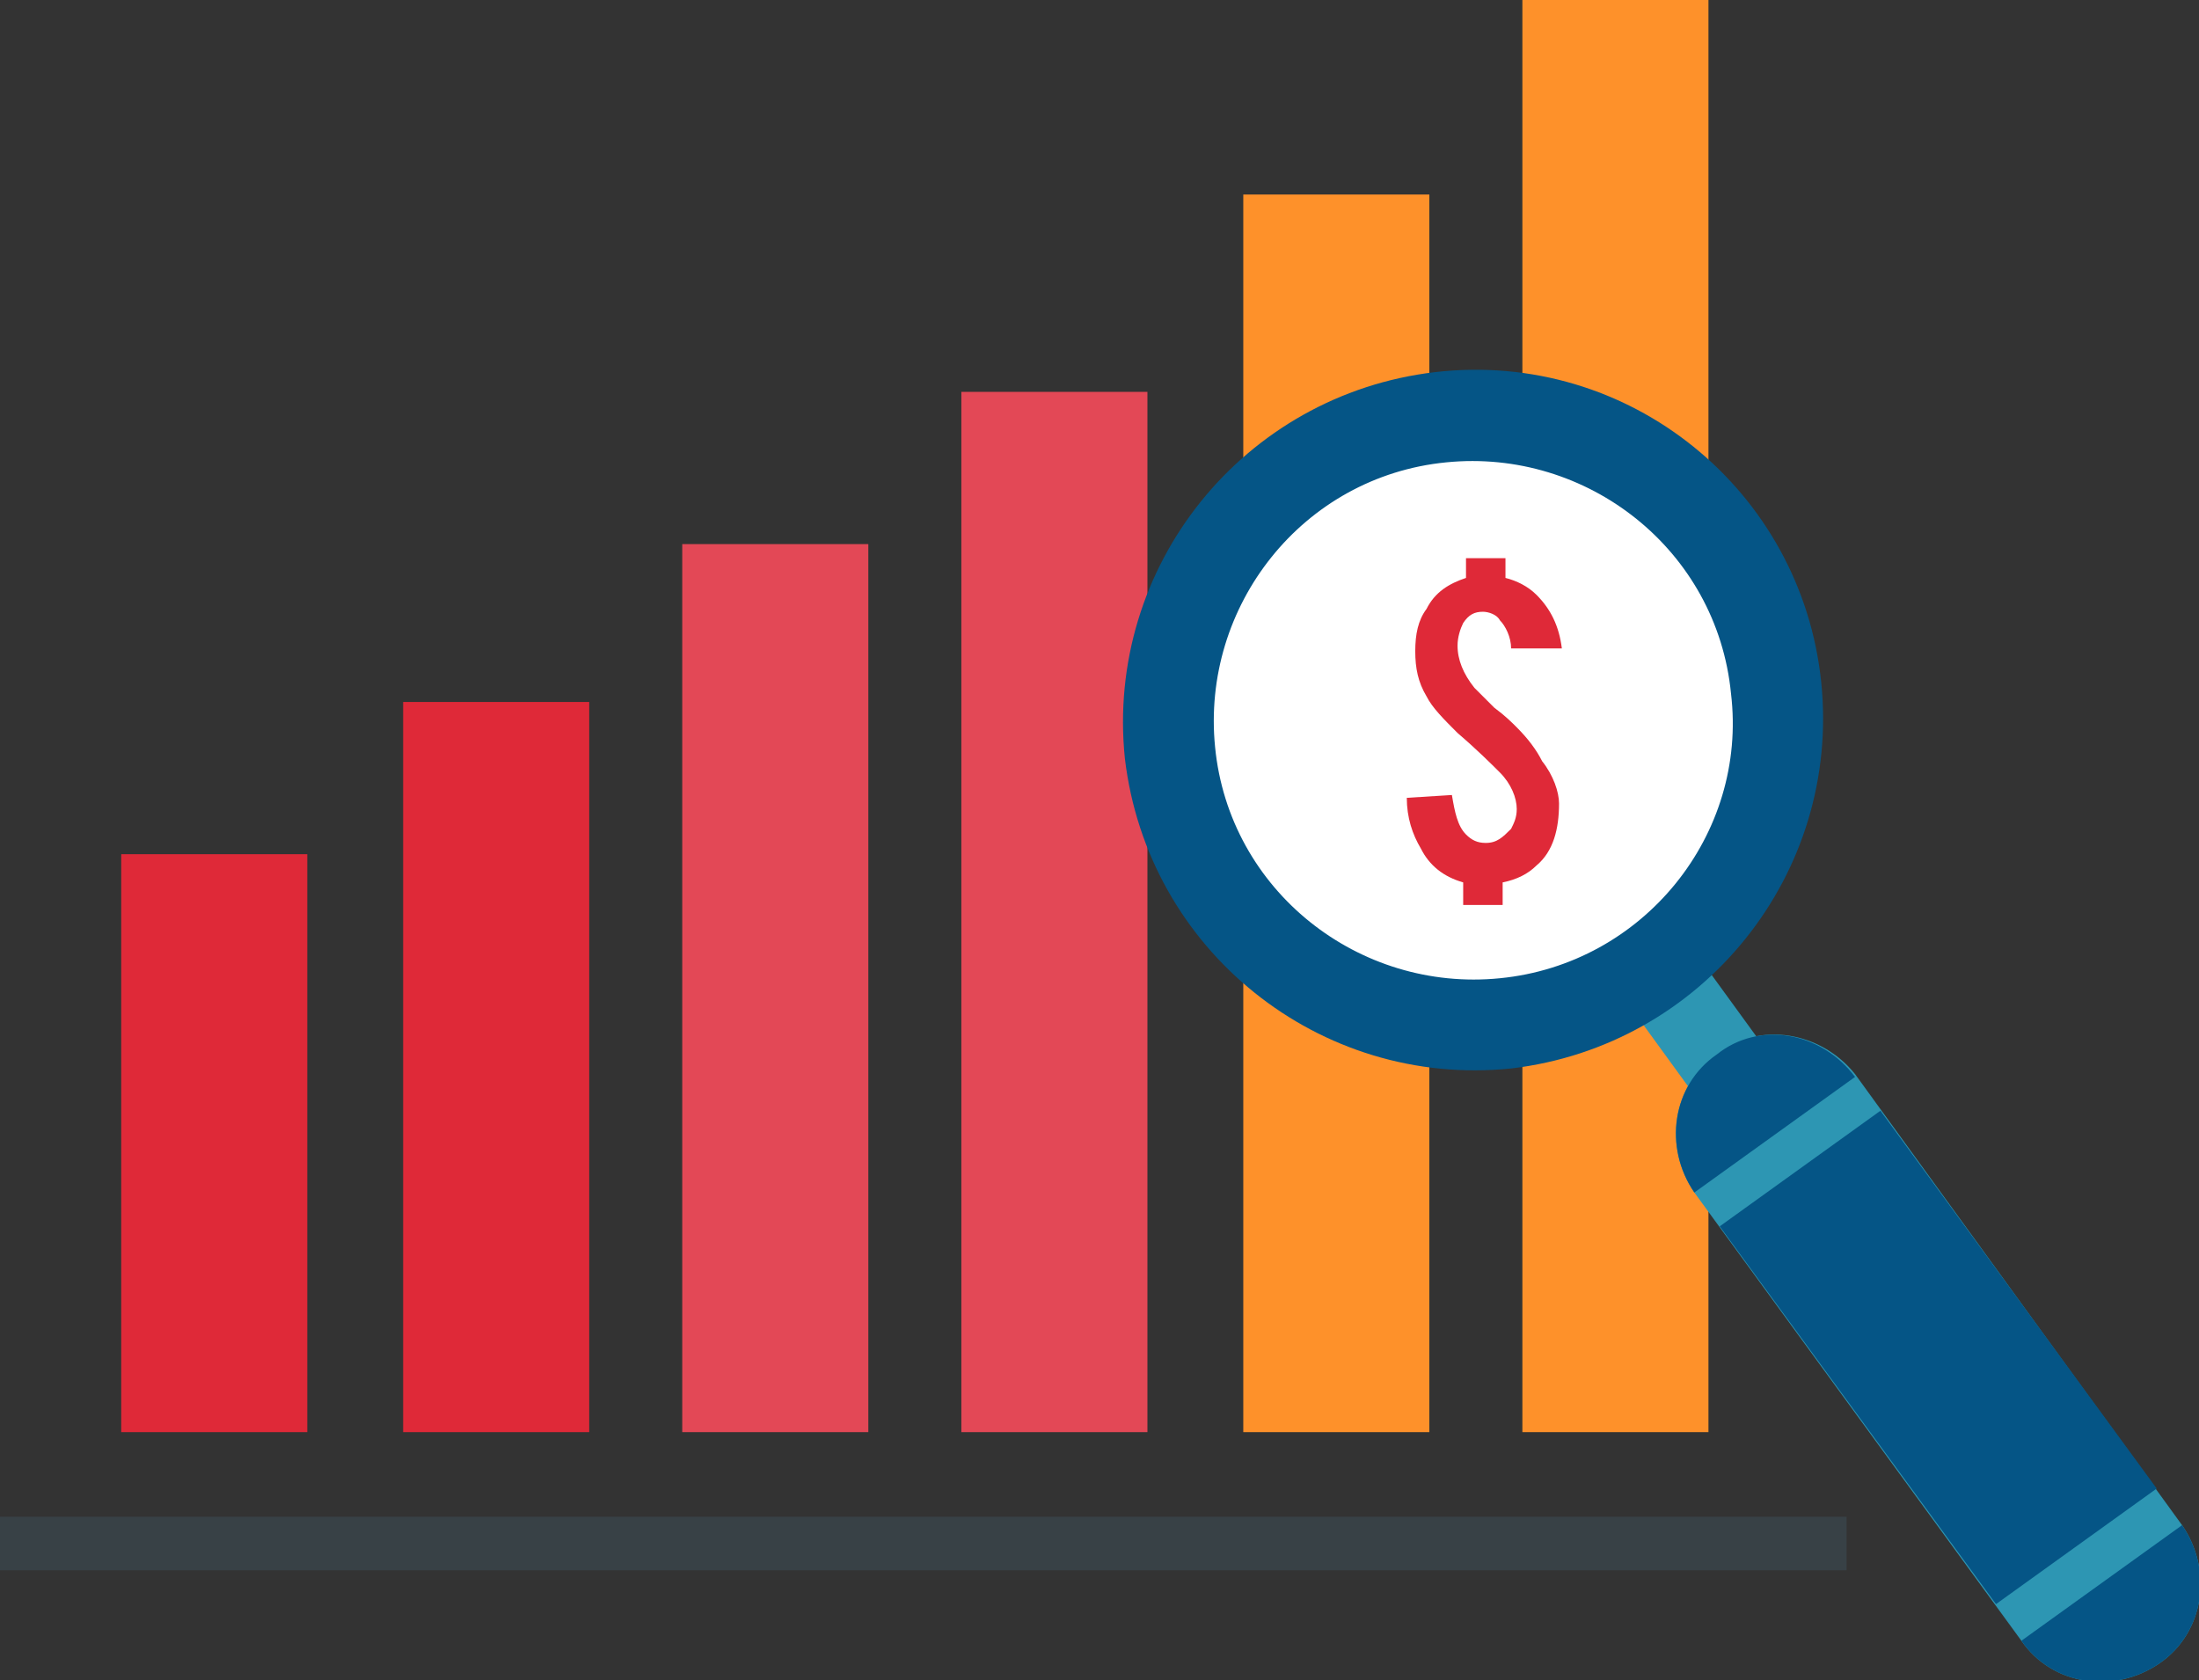
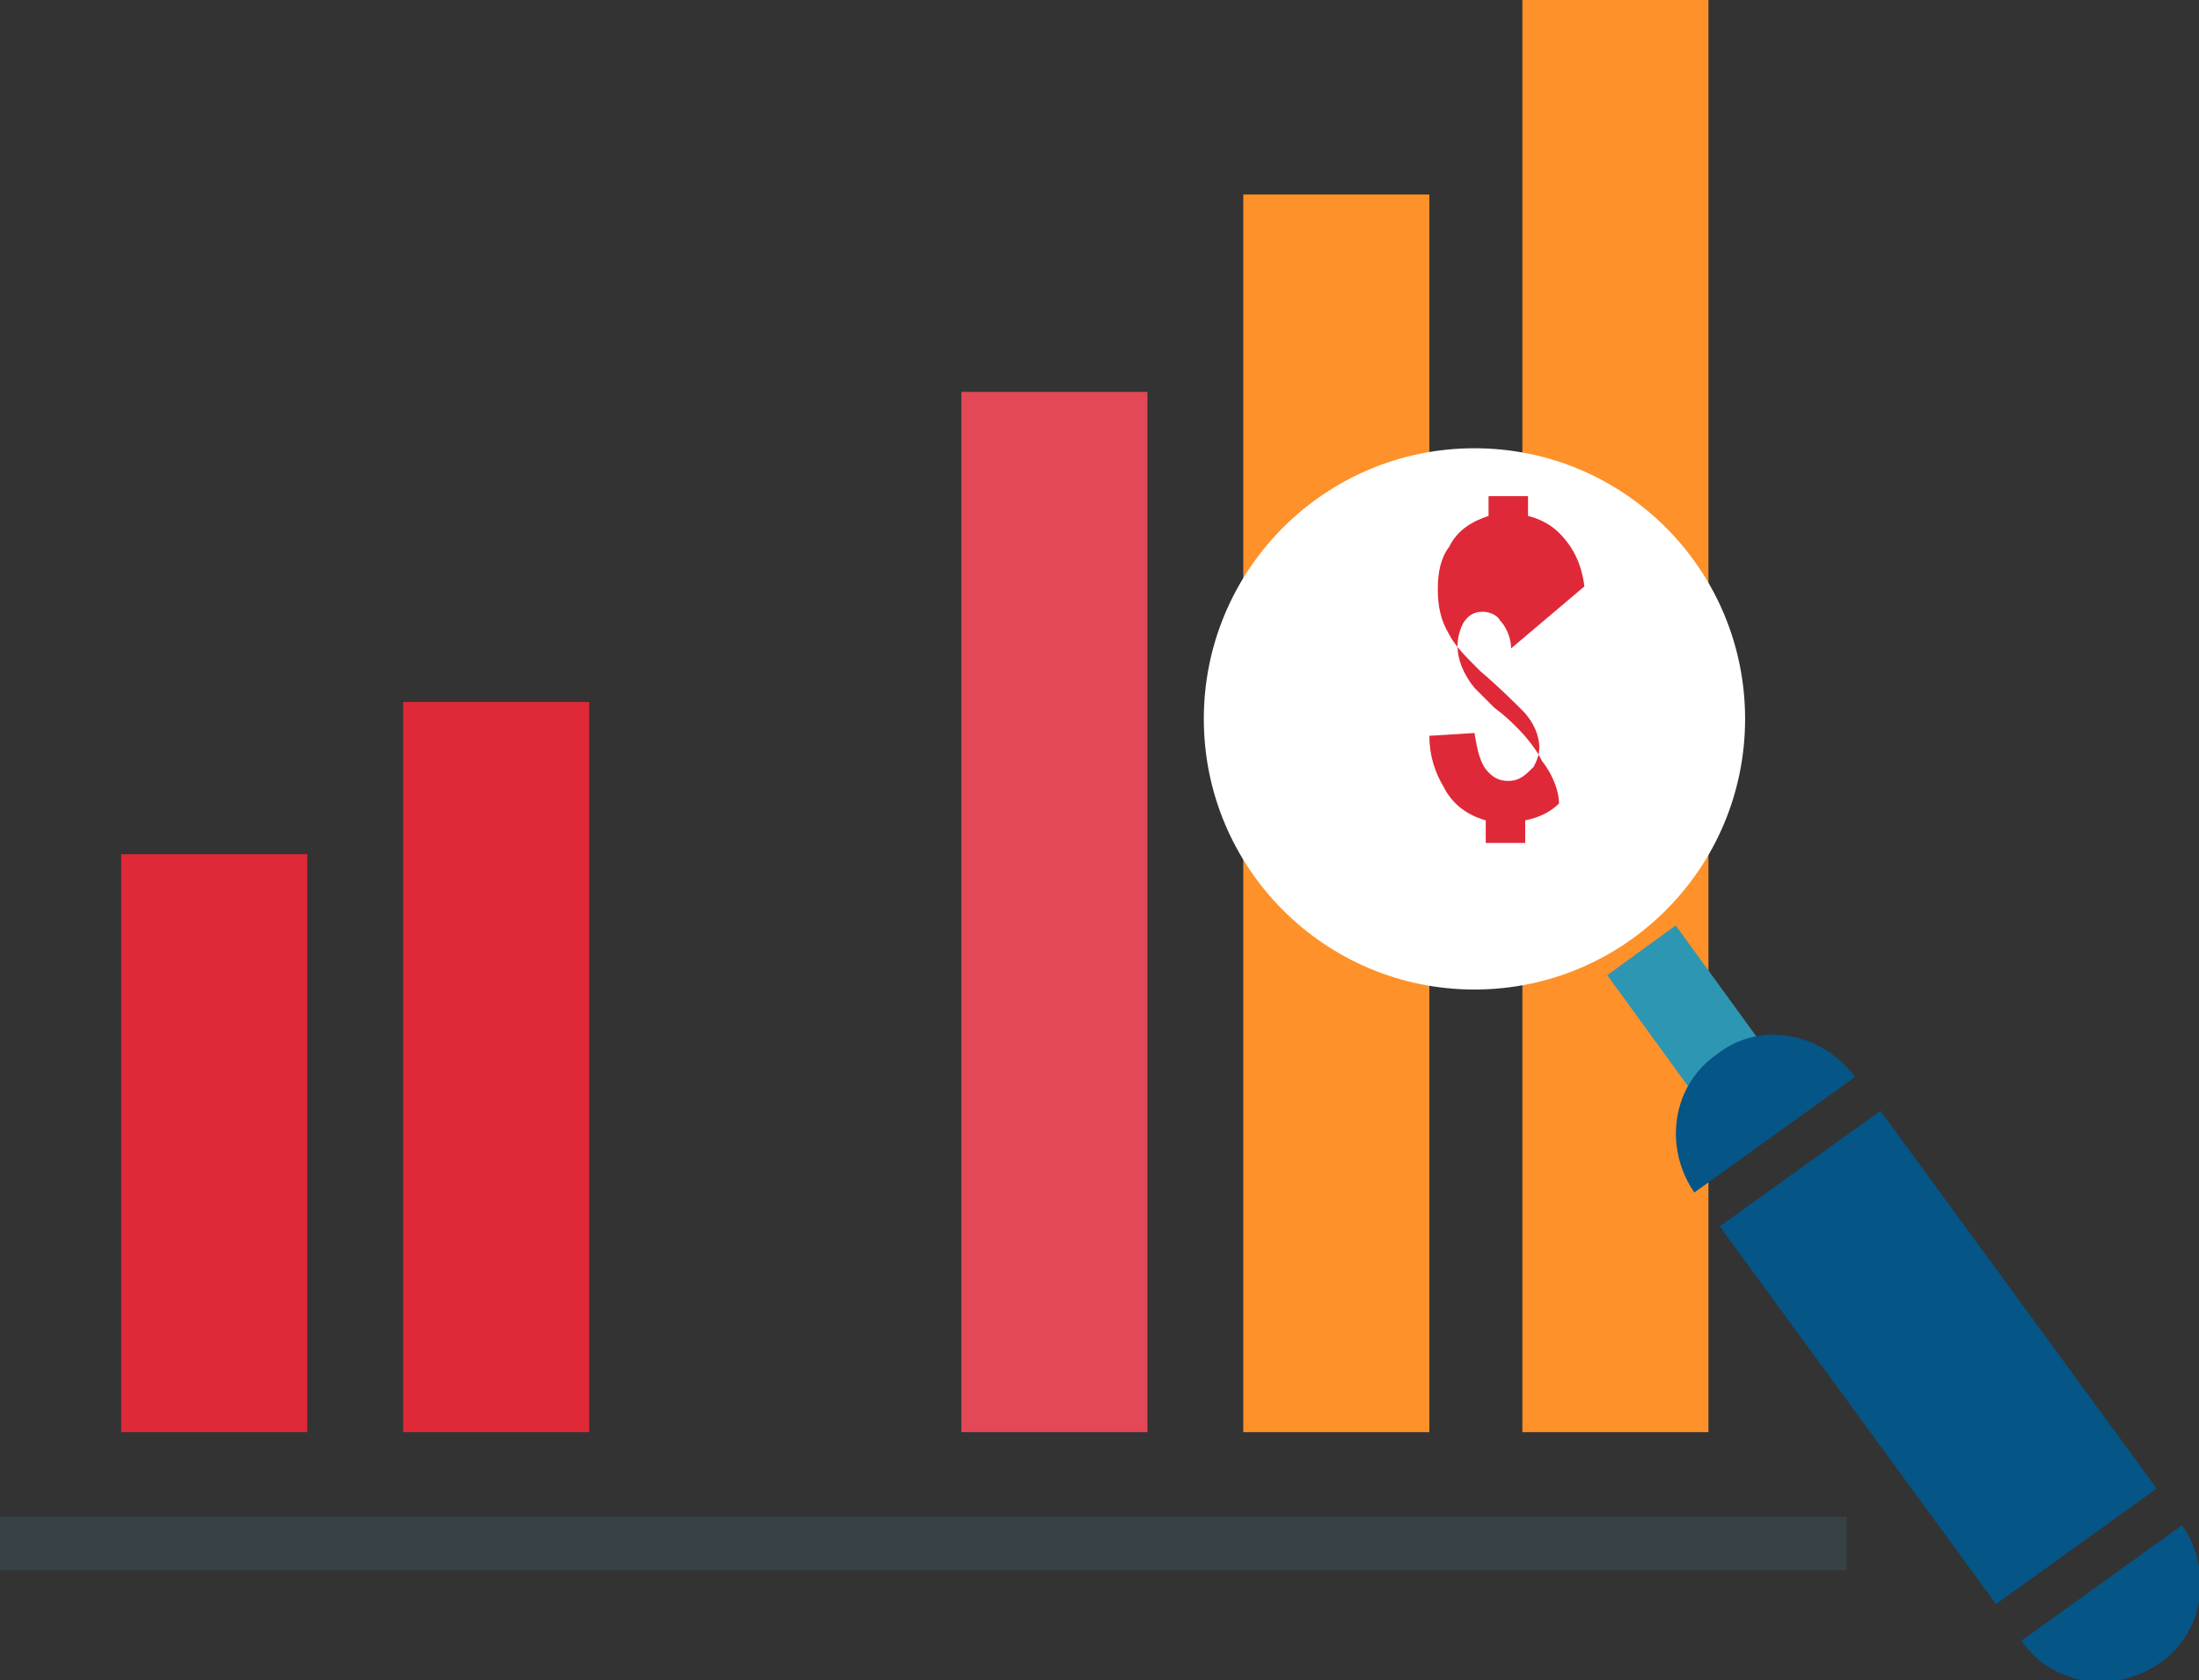
<svg xmlns="http://www.w3.org/2000/svg" version="1.1" id="Isolation_Mode" x="0px" y="0px" viewBox="0 0 78 59.6" style="enable-background:new 0 0 78 59.6;" xml:space="preserve">
  <rect x="0" y="0" width="78" height="59.6" fill="#333333" stroke="none" />
  <style type="text/css">
	.st0{fill-rule:evenodd;clip-rule:evenodd;fill:#DF2938;}
	.st1{fill-rule:evenodd;clip-rule:evenodd;fill:#E34856;}
	.st2{fill-rule:evenodd;clip-rule:evenodd;fill:#384146;}
	.st3{fill-rule:evenodd;clip-rule:evenodd;fill:#FE912A;}
	.st4{fill-rule:evenodd;clip-rule:evenodd;fill:#2D96B3;}
	.st5{fill-rule:evenodd;clip-rule:evenodd;fill:#FFFFFF;}
	.st6{fill-rule:evenodd;clip-rule:evenodd;fill:#055586;}
	.st7{fill:#DF2938;}
</style>
  <g>
    <g>
      <g>
        <rect x="4.3" y="30.3" class="st0" width="6.6" height="20.5" />
      </g>
      <g>
        <rect x="14.3" y="24.9" class="st0" width="6.6" height="25.9" />
      </g>
      <g>
-         <rect x="24.2" y="19.3" class="st1" width="6.6" height="31.5" />
-       </g>
+         </g>
      <g>
        <rect x="34.1" y="13.9" class="st1" width="6.6" height="36.9" />
      </g>
      <g>
        <rect x="0" y="53.8" class="st2" width="65.5" height="1.9" />
      </g>
      <g>
        <rect x="44.1" y="6.9" class="st3" width="6.6" height="43.9" />
      </g>
      <g>
        <rect x="54" y="0" class="st3" width="6.6" height="50.8" />
      </g>
      <g>
        <g>
          <rect x="58.6" y="33.1" transform="matrix(0.809 -0.588 0.588 0.809 -9.859 42.27)" class="st4" width="3" height="6.4" />
        </g>
        <g>
          <circle class="st5" cx="52.3" cy="25.5" r="9.6" />
        </g>
        <g>
-           <path class="st6" d="M64.6,24.2c0.7,6.8-4.2,12.9-11,13.7c-6.8,0.7-12.9-4.2-13.7-11c-0.7-6.8,4.2-12.9,11-13.7      C57.8,12.4,63.9,17.4,64.6,24.2L64.6,24.2z M61.4,24.6c-0.5-5.1-5.1-8.7-10.1-8.2c-5.1,0.5-8.7,5.1-8.2,10.1      c0.5,5.1,5.1,8.7,10.1,8.2C58.3,34.2,62,29.6,61.4,24.6z" />
-         </g>
+           </g>
        <g>
-           <path class="st4" d="M60.9,37.4L60.9,37.4c-1.6,1.1-1.9,3.3-0.8,4.9l11.6,15.9c1.1,1.6,3.3,1.9,4.9,0.8l0,0      c1.6-1.1,1.9-3.3,0.8-4.9L65.8,38.1C64.6,36.6,62.4,36.2,60.9,37.4z" />
-         </g>
+           </g>
        <g>
          <path class="st6" d="M60.9,37.4L60.9,37.4c-1.6,1.1-1.9,3.3-0.8,4.9l5.7-4.1C64.6,36.6,62.4,36.2,60.9,37.4L60.9,37.4z M61,43.5      l5.7-4.1l9.8,13.4l-5.7,4.1L61,43.5L61,43.5z M71.7,58.2c1.1,1.6,3.3,1.9,4.9,0.8l0,0c1.6-1.1,1.9-3.3,0.8-4.9L71.7,58.2z" />
        </g>
      </g>
    </g>
    <g>
-       <path class="st7" d="M55.3,28.5c0,0.9-0.2,1.7-0.8,2.2c-0.3,0.3-0.7,0.5-1.2,0.6v0.8h-1.4v-0.8c-0.7-0.2-1.2-0.6-1.5-1.2    c-0.3-0.5-0.5-1.1-0.5-1.8l1.6-0.1c0.1,0.6,0.2,1.1,0.5,1.4c0.2,0.2,0.4,0.3,0.7,0.3c0.4,0,0.6-0.2,0.9-0.5    c0.1-0.2,0.2-0.4,0.2-0.7c0-0.4-0.2-0.9-0.6-1.3c-0.3-0.3-0.8-0.8-1.5-1.4c-0.5-0.5-0.9-0.9-1.1-1.3c-0.3-0.5-0.4-1-0.4-1.6    c0-0.6,0.1-1.1,0.4-1.5c0.3-0.6,0.8-0.9,1.4-1.1v-0.7h1.4v0.7c0.4,0.1,0.8,0.3,1.1,0.6c0.5,0.5,0.8,1.1,0.9,1.9L53.6,23    c0-0.4-0.2-0.8-0.4-1c-0.1-0.2-0.4-0.3-0.6-0.3c-0.3,0-0.5,0.1-0.7,0.4c-0.1,0.2-0.2,0.5-0.2,0.8c0,0.5,0.2,1,0.6,1.5    c0.2,0.2,0.4,0.4,0.7,0.7c0.4,0.3,0.6,0.5,0.8,0.7c0.4,0.4,0.7,0.8,0.9,1.2C55.1,27.5,55.3,28.1,55.3,28.5z" />
+       <path class="st7" d="M55.3,28.5c-0.3,0.3-0.7,0.5-1.2,0.6v0.8h-1.4v-0.8c-0.7-0.2-1.2-0.6-1.5-1.2    c-0.3-0.5-0.5-1.1-0.5-1.8l1.6-0.1c0.1,0.6,0.2,1.1,0.5,1.4c0.2,0.2,0.4,0.3,0.7,0.3c0.4,0,0.6-0.2,0.9-0.5    c0.1-0.2,0.2-0.4,0.2-0.7c0-0.4-0.2-0.9-0.6-1.3c-0.3-0.3-0.8-0.8-1.5-1.4c-0.5-0.5-0.9-0.9-1.1-1.3c-0.3-0.5-0.4-1-0.4-1.6    c0-0.6,0.1-1.1,0.4-1.5c0.3-0.6,0.8-0.9,1.4-1.1v-0.7h1.4v0.7c0.4,0.1,0.8,0.3,1.1,0.6c0.5,0.5,0.8,1.1,0.9,1.9L53.6,23    c0-0.4-0.2-0.8-0.4-1c-0.1-0.2-0.4-0.3-0.6-0.3c-0.3,0-0.5,0.1-0.7,0.4c-0.1,0.2-0.2,0.5-0.2,0.8c0,0.5,0.2,1,0.6,1.5    c0.2,0.2,0.4,0.4,0.7,0.7c0.4,0.3,0.6,0.5,0.8,0.7c0.4,0.4,0.7,0.8,0.9,1.2C55.1,27.5,55.3,28.1,55.3,28.5z" />
    </g>
  </g>
</svg>